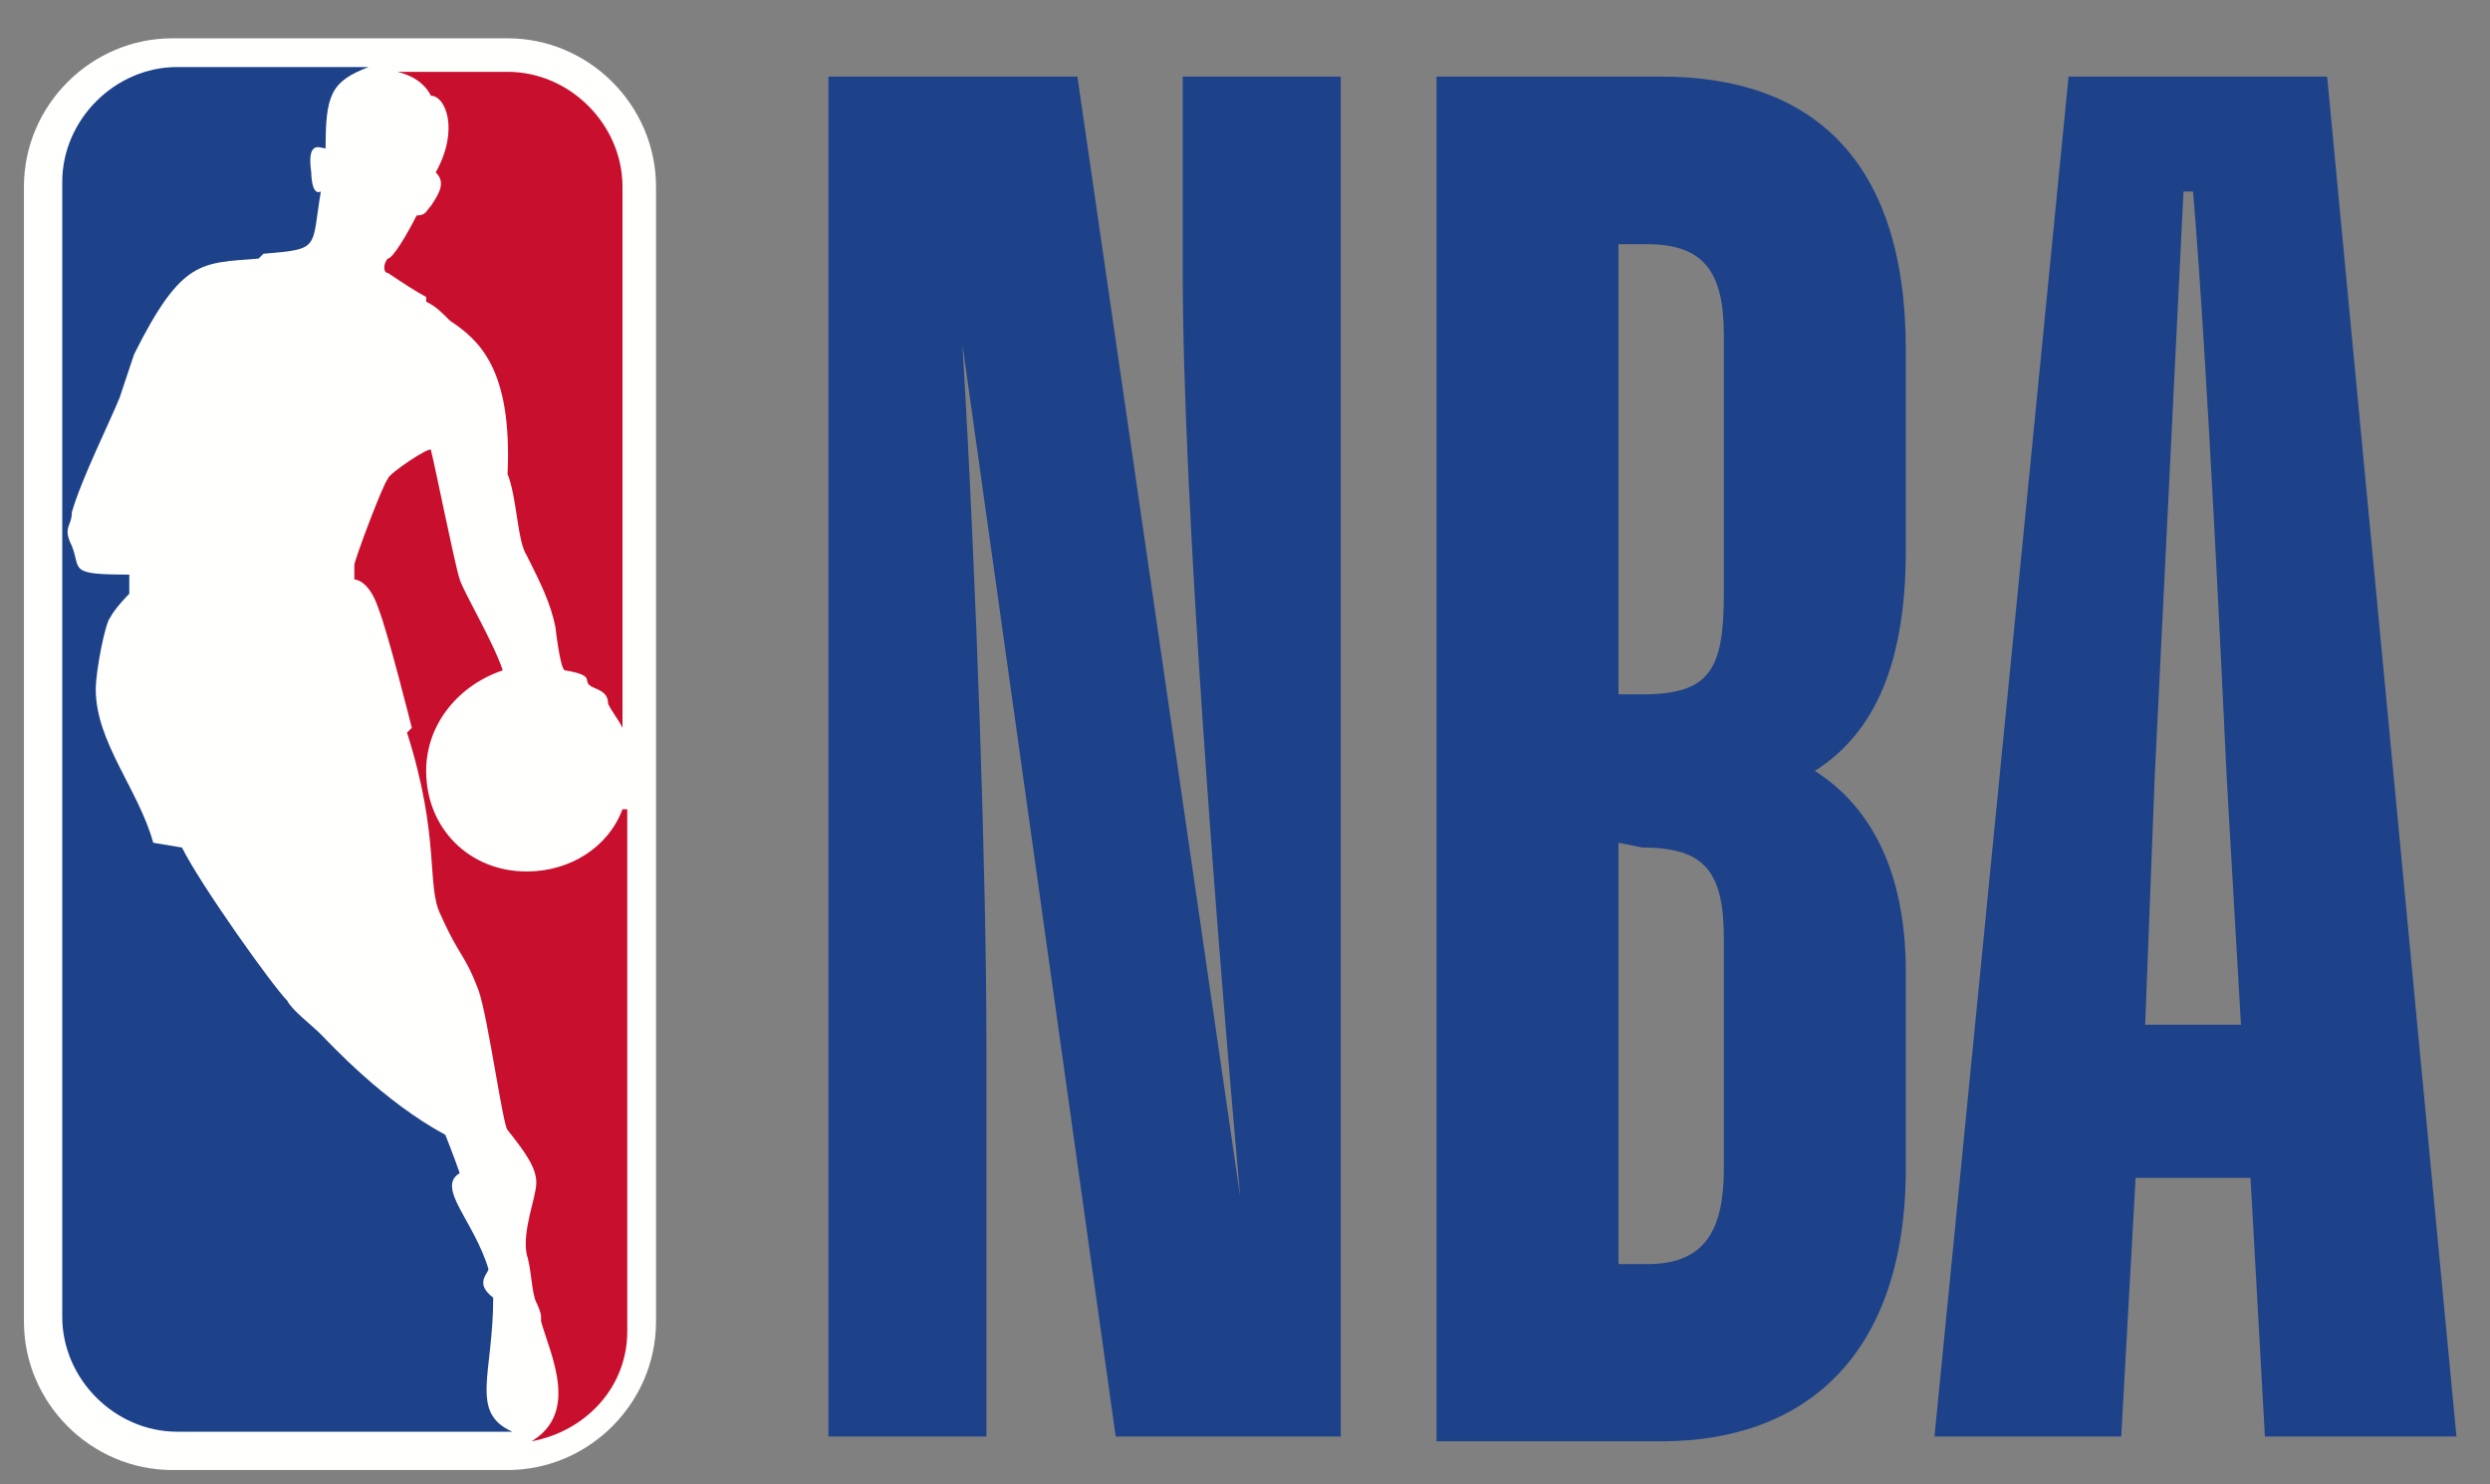
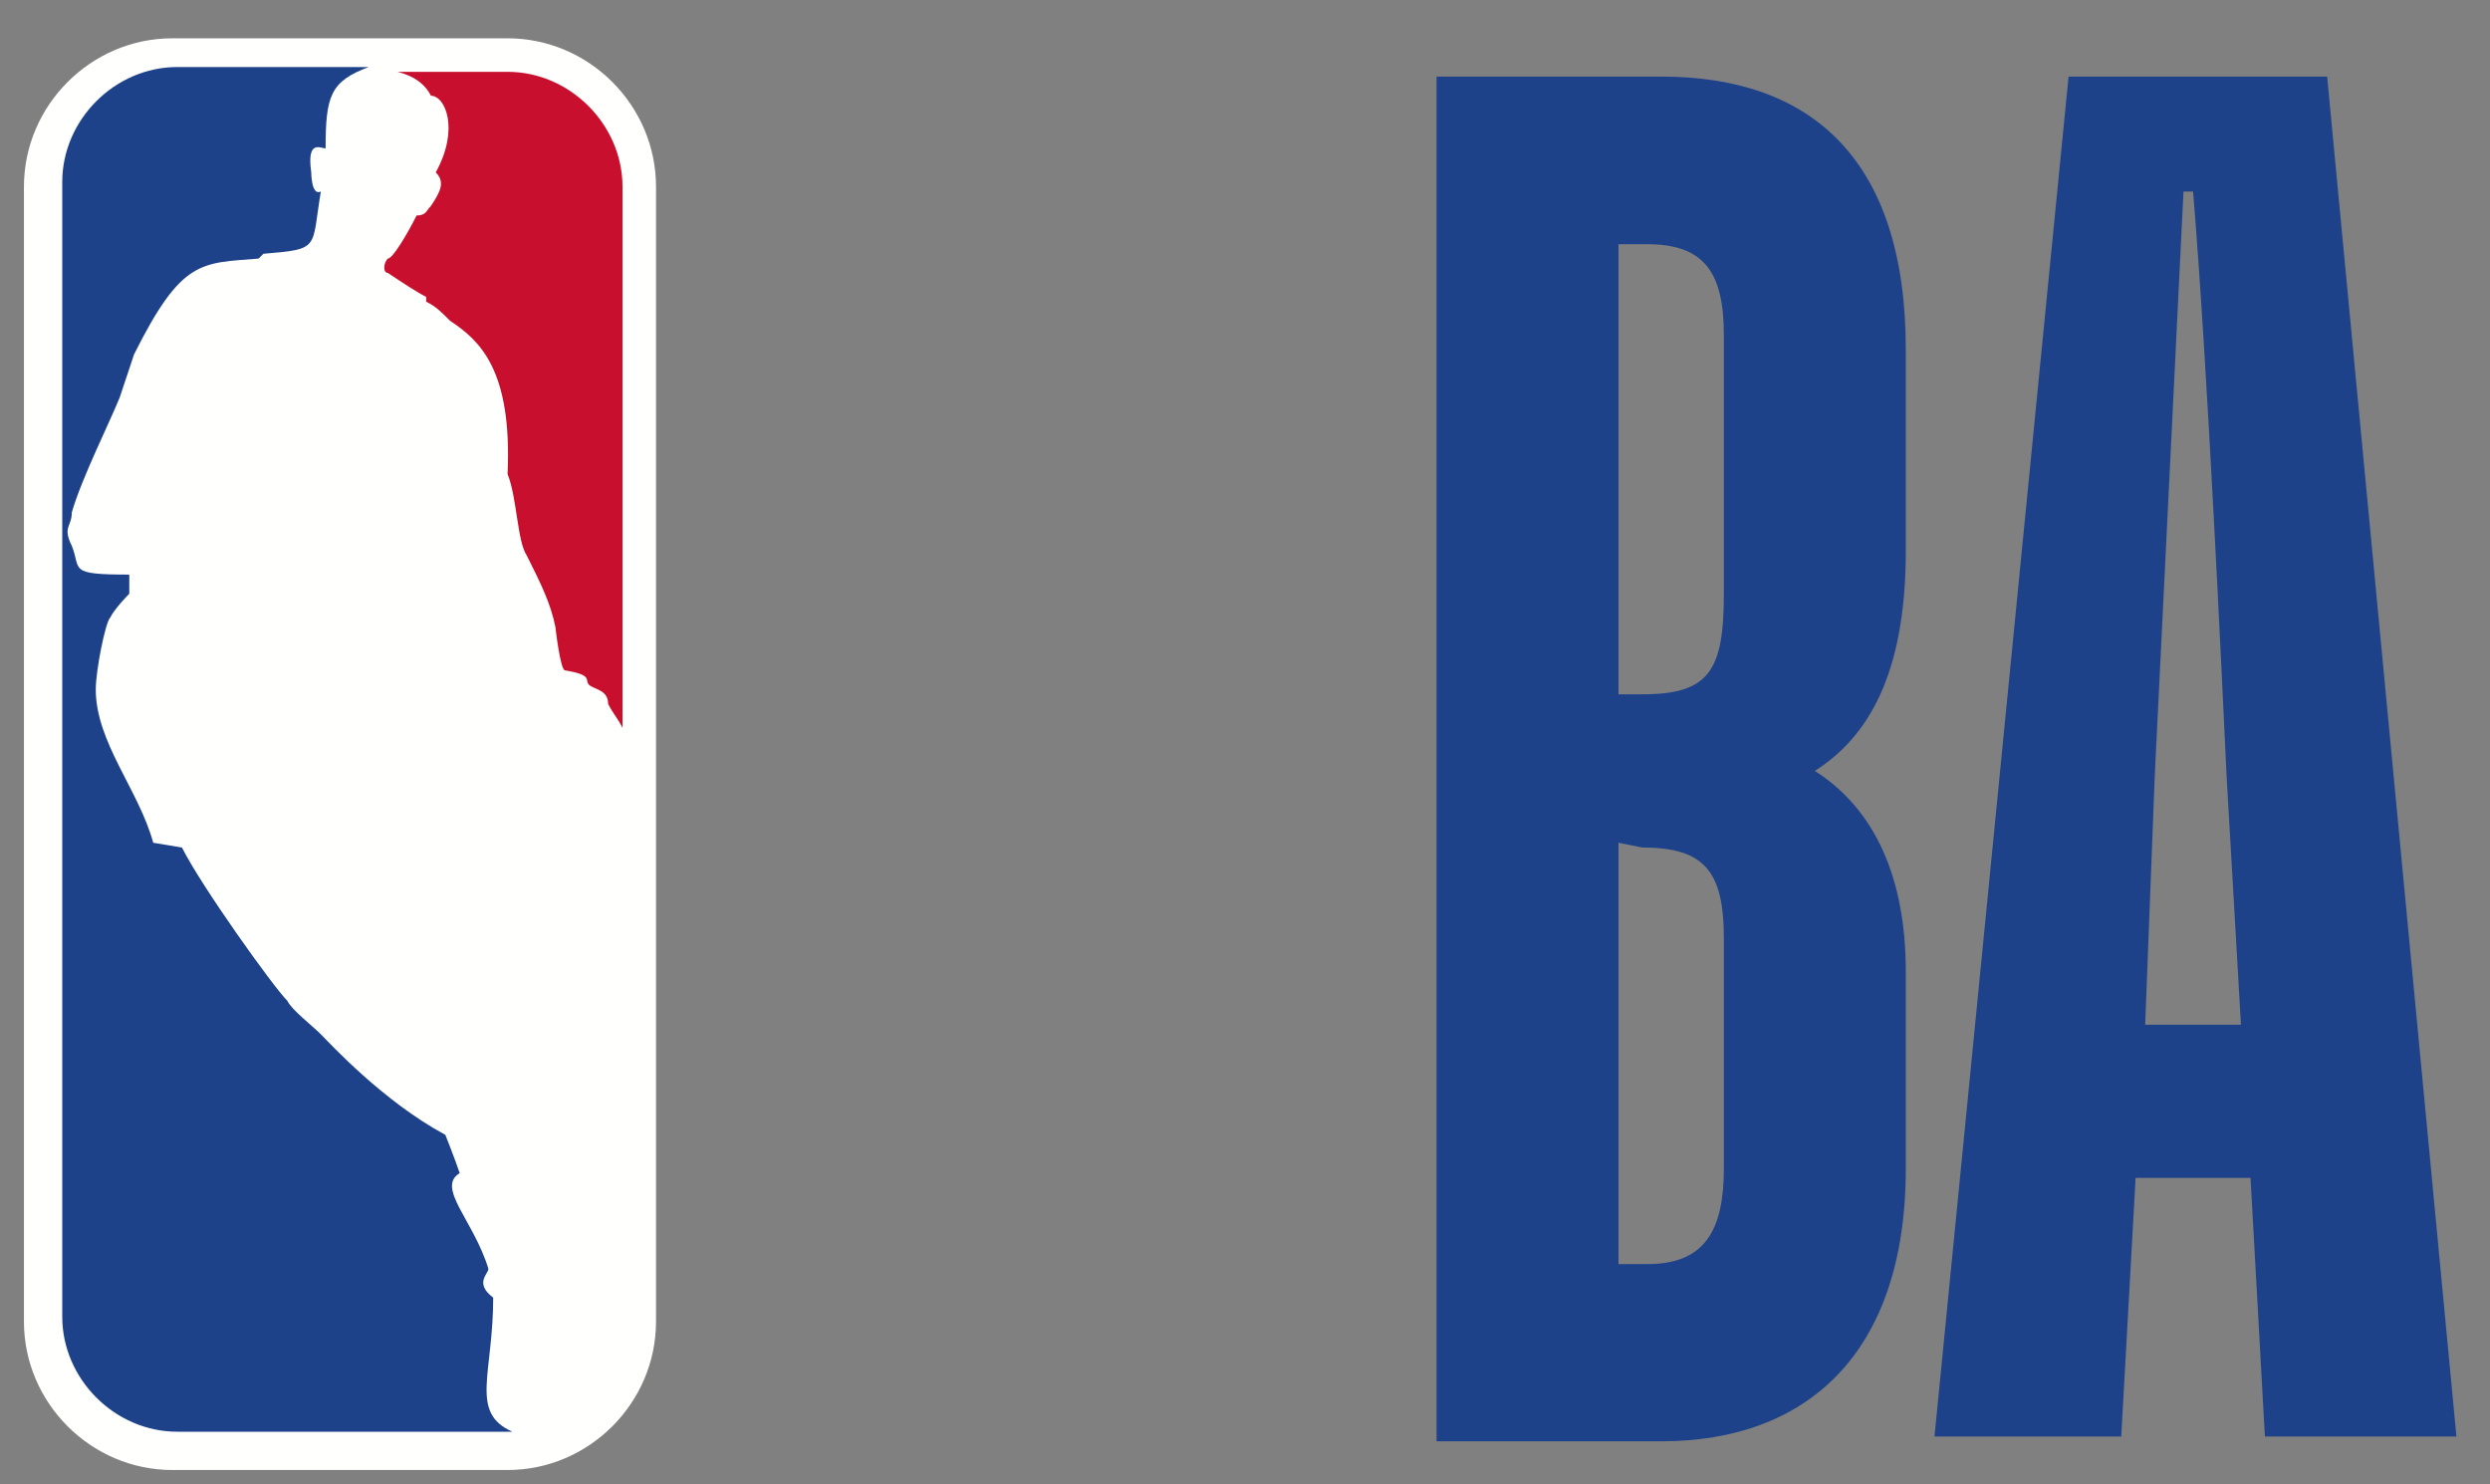
<svg xmlns="http://www.w3.org/2000/svg" width="52" height="31" viewBox="0 0 52 31" fill="none">
  <rect x="0" y="0" width="52" height="31" fill="#808080" stroke="none" />
  <path fill-rule="evenodd" clip-rule="evenodd" d="M10.6 0.8H3.6C1.9 0.8 0.5 2.2 0.5 3.9V27.6C0.5 29.3 1.9 30.7 3.6 30.7H10.6C12.3 30.7 13.7 29.3 13.7 27.6V3.9C13.7 2.2 12.3 0.8 10.6 0.8Z" fill="#FFFFFE" />
  <path fill-rule="evenodd" clip-rule="evenodd" d="M10.3 27.1C9.9 26.8 10.2 26.6 10.2 26.5C9.9 25.5 9.1 24.8 9.6 24.5C9.5 24.2 9.3 23.7 9.3 23.7C8 23 6.9 21.8 6.7 21.6C6.5 21.4 6.1 21.1 6 20.9C5.7 20.6 4.2 18.5 3.8 17.7L3.2 17.6C2.9 16.5 2 15.5 2 14.4C2 14 2.2 13 2.3 12.9C2.4 12.7 2.7 12.4 2.7 12.4V12C1.4 12 1.7 11.9 1.5 11.4C1.3 11 1.5 11 1.5 10.7C1.7 10 2.3 8.8 2.5 8.3C2.6 8 2.8 7.4 2.8 7.4C3.8 5.4 4.2 5.5 5.4 5.4L5.5 5.3C6.7 5.2 6.5 5.2 6.7 4C6.5 4.1 6.5 3.6 6.5 3.6C6.4 2.9 6.7 3.1 6.8 3.1C6.8 2 6.9 1.7 7.7 1.4H3.7C2.4 1.4 1.3 2.5 1.3 3.8V27.5C1.3 28.8 2.4 29.9 3.7 29.9H10.7C9.8 29.5 10.3 28.7 10.3 27.1Z" fill="#1D428A" />
  <path fill-rule="evenodd" clip-rule="evenodd" d="M8.9 6.2V6.3C9.1 6.4 9.2 6.5 9.4 6.7C10 7.1 10.7 7.7 10.6 9.9C10.8 10.4 10.8 11.3 11 11.6C11.3 12.2 11.5 12.6 11.6 13.1C11.6 13.1 11.7 14 11.8 14C12.4 14.1 12.2 14.2 12.3 14.3C12.4 14.4 12.7 14.4 12.7 14.7C12.8 14.9 12.9 15 13 15.2V3.9C13 2.6 11.9 1.5 10.6 1.5H8.3C8.7 1.6 8.9 1.8 9 2C9.3 2 9.6 2.7 9.1 3.6C9.3 3.8 9.2 4 9 4.3C8.9 4.4 8.9 4.5 8.7 4.5C8.5 4.9 8.2 5.4 8.1 5.4C8 5.5 8 5.7 8.1 5.7C8.4 5.9 8.7 6.1 8.9 6.2Z" fill="#C8102E" />
-   <path fill-rule="evenodd" clip-rule="evenodd" d="M13 16.9C12.7 17.7 11.9 18.2 11 18.2C9.8 18.2 8.9 17.3 8.9 16.1C8.9 15.1 9.6 14.3 10.5 14C10.3 13.4 9.7 12.4 9.6 12.1C9.5 11.8 9.1 9.8 9 9.4C9 9.3 8.1 9.9 8.1 10C8 10.1 7.4 11.7 7.4 11.8C7.4 11.9 7.4 12.1 7.4 12.1C7.4 12.1 7.7 12.1 7.9 12.7C8.1 13.2 8.6 15.2 8.6 15.2L8.5 15.3C9.2 17.5 8.9 18.5 9.2 19.1C9.6 20 9.7 19.9 10 20.7C10.2 21.3 10.5 23.5 10.6 23.6C11 24.1 11.2 24.4 11.2 24.7C11.2 25 10.9 25.7 11 26.2C11.1 26.5 11.1 27 11.2 27.2C11.2 27.2 11.3 27.4 11.3 27.5V27.6C11.5 28.3 12.1 29.5 11.1 30.1C12.2 29.9 13.1 29 13.1 27.8V16.9H13Z" fill="#C8102E" />
-   <path fill-rule="evenodd" clip-rule="evenodd" d="M20.6 30H17.3V1.6H22.5L25.9 25C25.4 19.4 24.7 10.4 24.7 5.7V1.6H28V30H23.3L20.1 7.2C20.4 12.3 20.6 18.4 20.6 21.8V30Z" fill="#1D428A" />
-   <path fill-rule="evenodd" clip-rule="evenodd" d="M30 30V1.6H34.7C37.8 1.6 39.8 3.3 39.8 7.3V11.5C39.8 14.1 39 15.4 37.9 16.1C39 16.8 39.8 18.1 39.8 20.3V24.4C39.8 28.3 37.7 30.1 34.7 30.1H30V30ZM33.8 5.1V14.5H34.3C35.7 14.5 36 14 36 12.4V7C36 5.7 35.6 5.1 34.4 5.1H33.8ZM33.8 17.6V26.4H34.4C35.6 26.4 36 25.7 36 24.4V19.6C36 18.2 35.6 17.7 34.3 17.7L33.8 17.6Z" fill="#1D428A" />
+   <path fill-rule="evenodd" clip-rule="evenodd" d="M30 30V1.6H34.7C37.8 1.6 39.8 3.3 39.8 7.3V11.5C39.8 14.1 39 15.4 37.9 16.1C39 16.8 39.8 18.1 39.8 20.3V24.4C39.8 28.3 37.7 30.1 34.7 30.1H30V30M33.8 5.1V14.5H34.3C35.7 14.5 36 14 36 12.4V7C36 5.7 35.6 5.1 34.4 5.1H33.8ZM33.8 17.6V26.4H34.4C35.6 26.4 36 25.7 36 24.4V19.6C36 18.2 35.6 17.7 34.3 17.7L33.8 17.6Z" fill="#1D428A" />
  <path fill-rule="evenodd" clip-rule="evenodd" d="M46.999 24.6H44.599L44.299 30H40.399L43.199 1.6H48.599L51.299 30H47.299L46.999 24.6ZM44.799 21.4H46.799L46.499 16.2C46.399 14.1 46.099 7.6 45.799 4H45.599L44.999 16.2L44.799 21.4Z" fill="#1D428A" />
</svg>